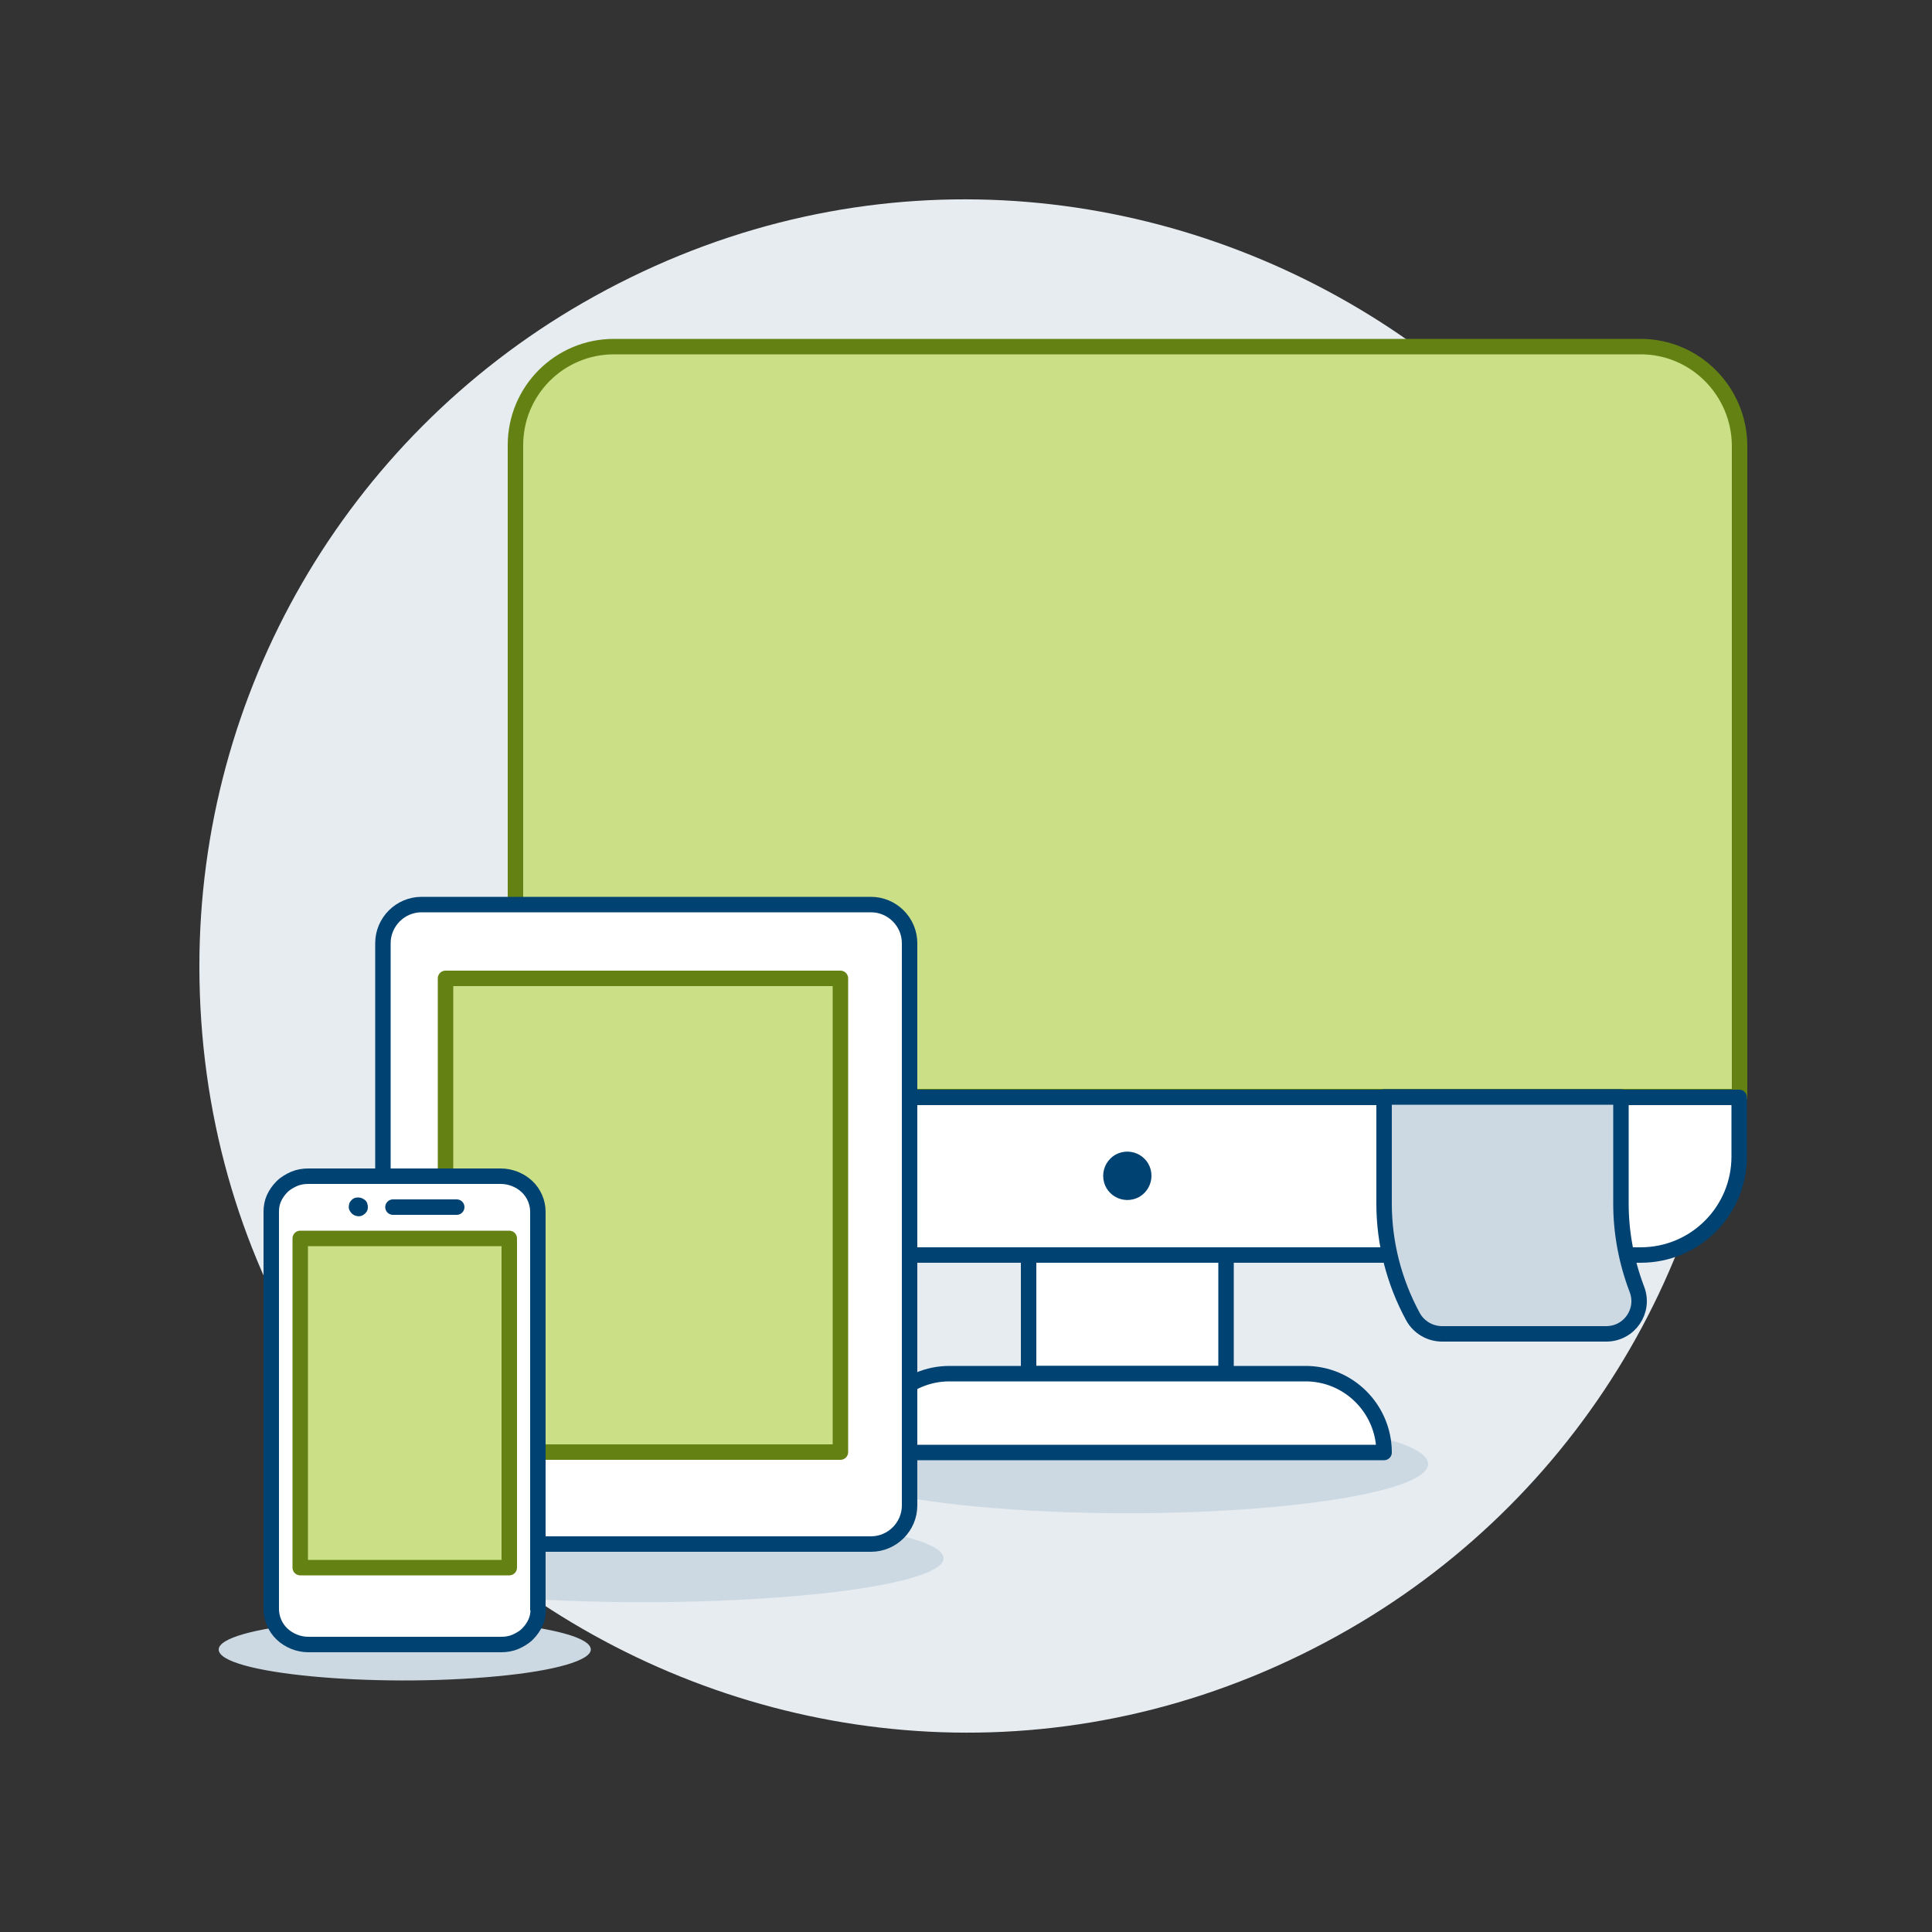
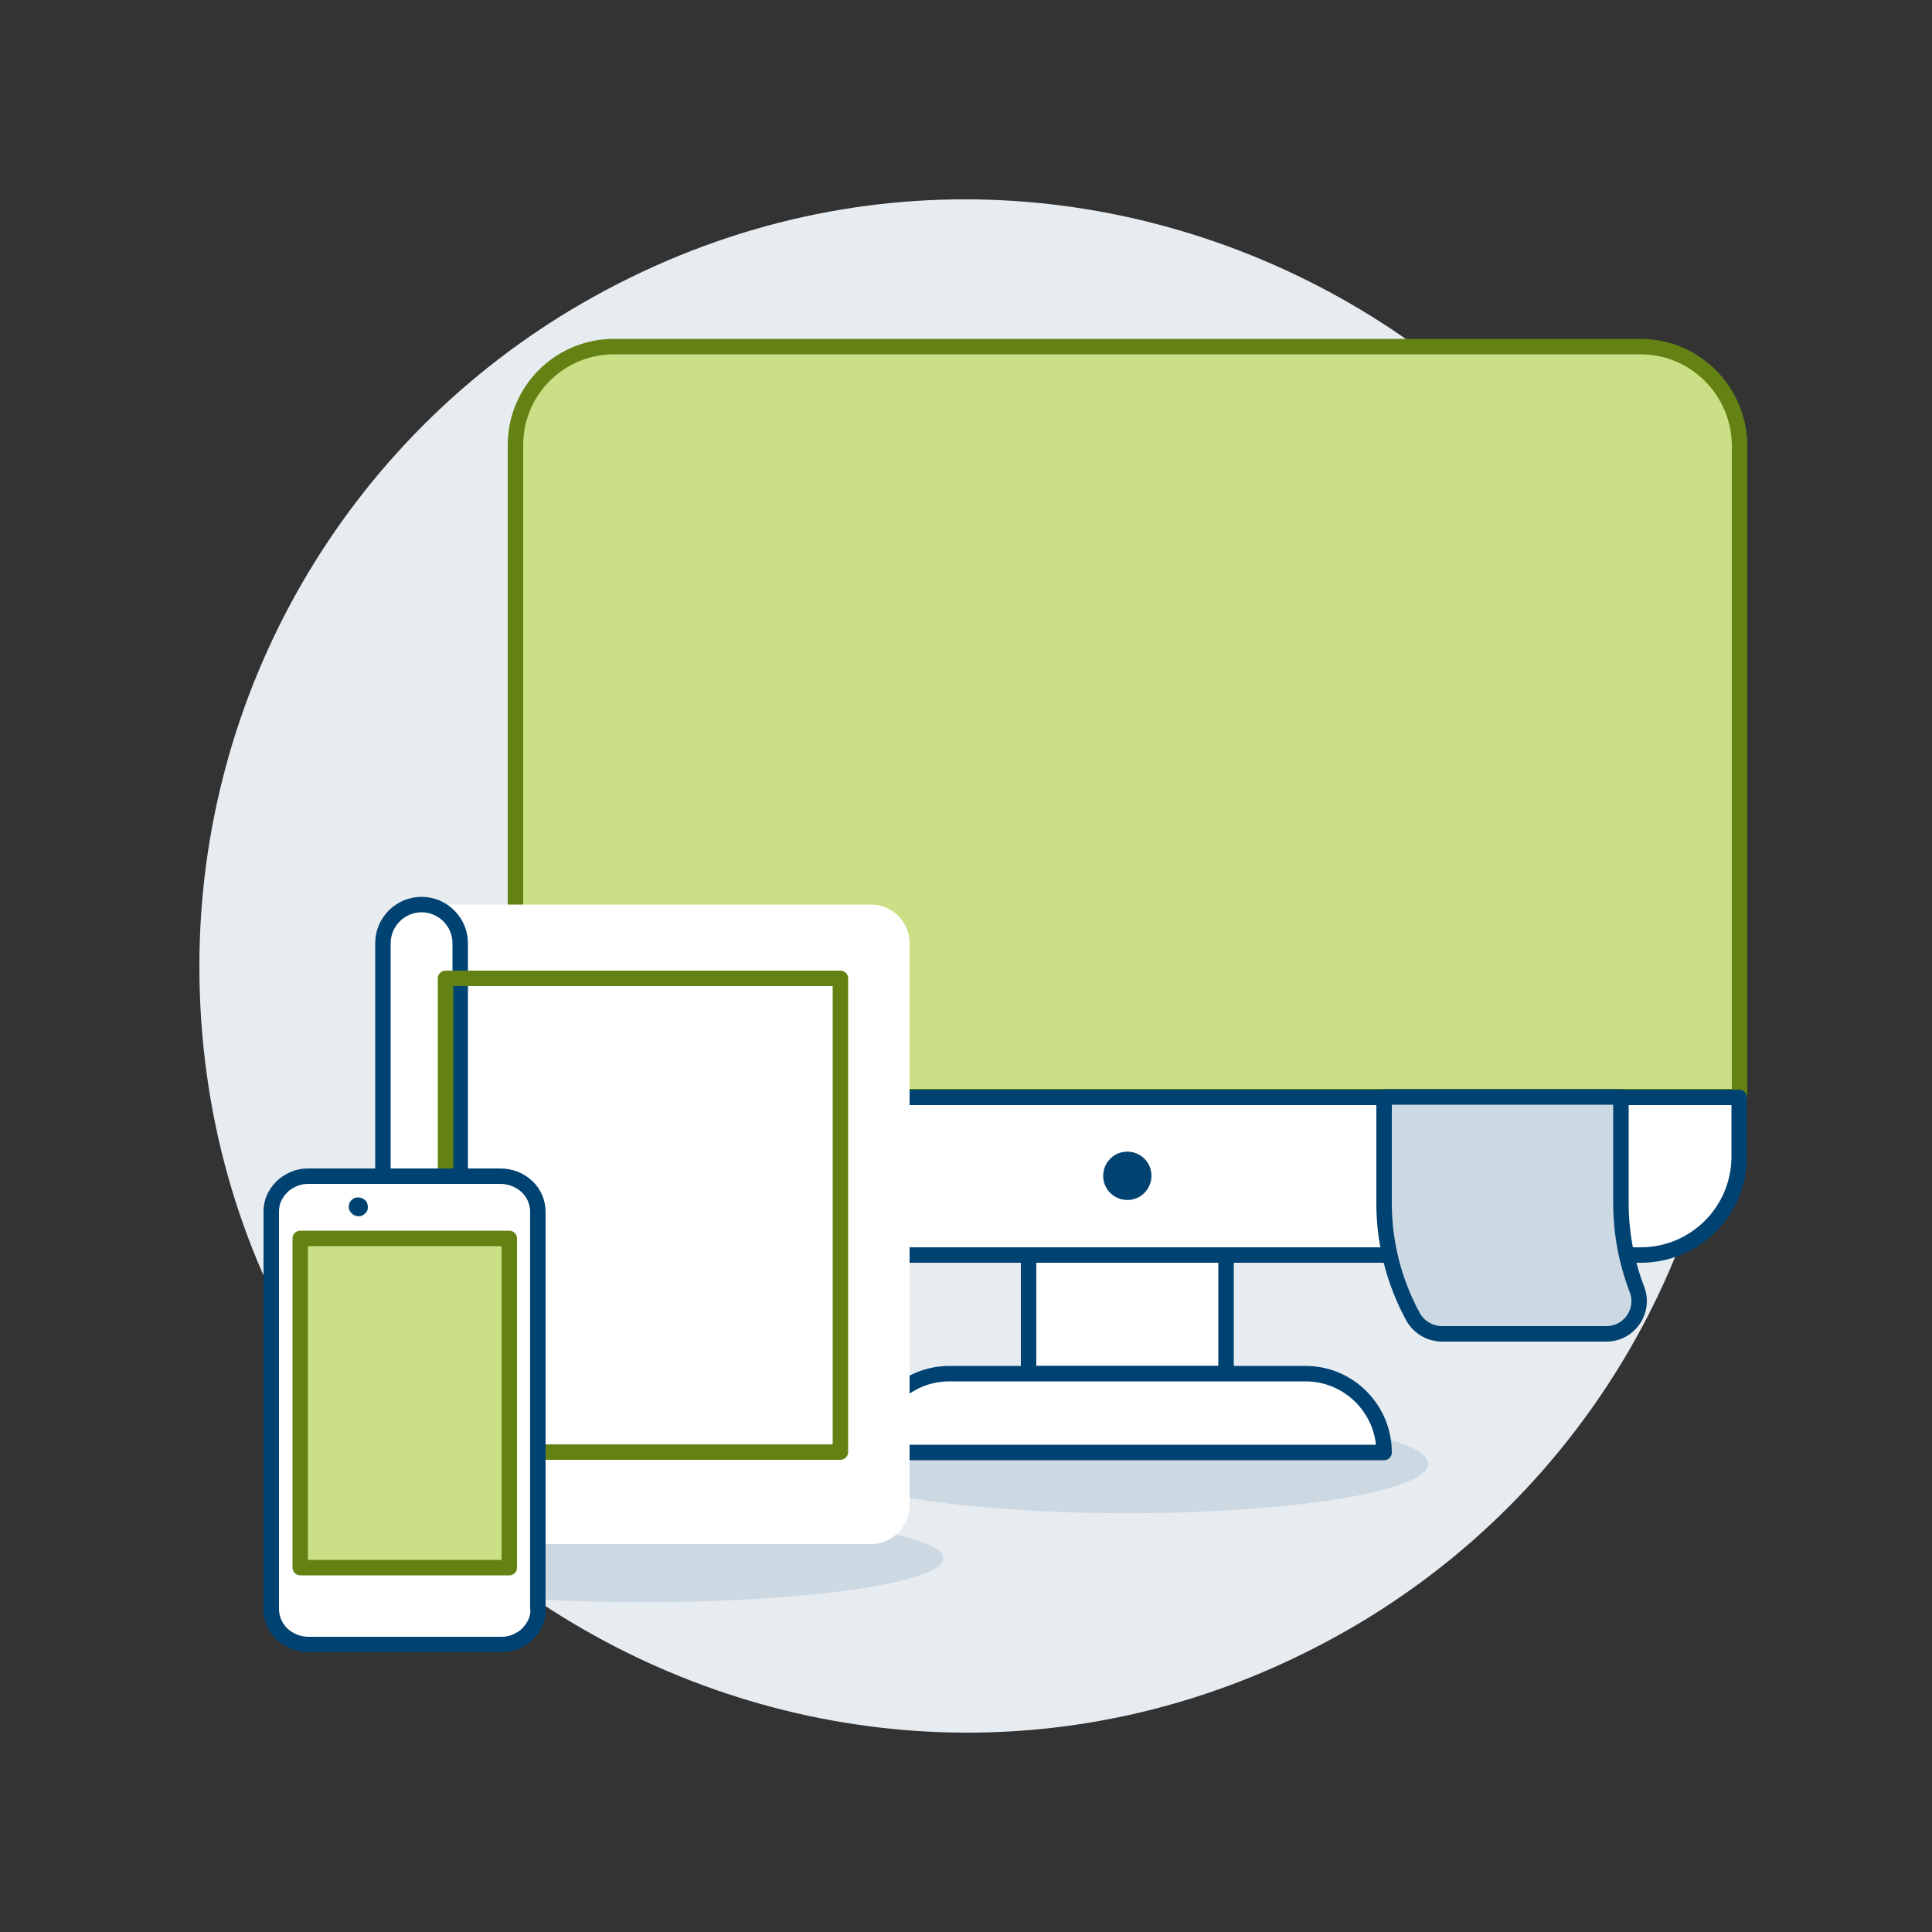
<svg xmlns="http://www.w3.org/2000/svg" version="1.1" id="Responsive-Devices--Streamline-Ux.svg" x="0px" y="0px" viewBox="0 0 500 500" style="enable-background:new 0 0 500 500;" xml:space="preserve">
  <rect x="0" y="0" width="500" height="500" fill="#333333" stroke="none" />
  <style type="text/css">
	.st0{fill:#E7ECF1;}
	.st1{fill:#FFFFFF;}
	.st2{fill:#CCD9E2;}
	.st3{fill:none;stroke:#004272;stroke-width:4;stroke-linecap:round;stroke-linejoin:round;}
	.st4{fill:#FFFFFF;stroke:#004272;stroke-width:4;stroke-linecap:round;stroke-linejoin:round;}
	.st5{fill:#CBDF86;}
	.st6{fill:none;stroke:#648213;stroke-width:4;stroke-linecap:round;stroke-linejoin:round;}
	.st7{display:none;}
	.st8{display:inline;fill:#FFFFFF;}
	.st9{display:inline;fill:none;stroke:#004272;stroke-width:4;stroke-linecap:round;stroke-linejoin:round;}
	.st10{display:none;fill:#CBDF86;}
	.st11{display:none;fill:none;stroke:#004272;stroke-width:4;stroke-linecap:round;stroke-linejoin:round;}
	.st12{fill:#CCD9E2;stroke:#004272;stroke-width:4;stroke-linecap:round;stroke-linejoin:round;}
	.st13{fill:#004272;stroke:#004272;stroke-width:4;}
	.st14{fill:#004272;}
</style>
  <path class="st0" d="M51.6,250c0,152.5,165.3,247.8,297.6,171.6c61.4-35.4,99.2-100.8,99.2-171.6c0-152.5-165.3-247.8-297.6-171.6  C89.4,113.8,51.6,179.2,51.6,250z" />
  <path class="st1" d="M266.2,324.8h51.1v30.7h-51.1V324.8z" />
  <path class="st2" d="M213.9,378.9c0,9.8,64.9,15.9,116.8,11c24.1-2.3,38.9-6.5,38.9-11c0-9.8-64.9-15.9-116.8-11  C228.7,370.1,213.9,374.3,213.9,378.9z" />
  <path class="st3" d="M266.2,324.8h51.1v30.7h-51.1V324.8z" />
  <path class="st4" d="M358.2,375.9H225.3c0-11.3,9.2-20.4,20.4-20.4h92C349,355.4,358.2,364.6,358.2,375.9z" />
  <path class="st5" d="M424.6,89.7H158.9c-14.1,0-25.5,11.4-25.5,25.5v168.6h316.8V115.3C450.1,101.2,438.7,89.7,424.6,89.7z" />
  <path class="st6" d="M424.6,89.7H158.9c-14.1,0-25.5,11.4-25.5,25.5v168.6h316.8V115.3C450.1,101.2,438.7,89.7,424.6,89.7z" />
  <path class="st4" d="M424.6,324.8c14.1,0,25.5-11.4,25.5-25.5v-15.3H133.3v15.3c0,14.1,11.4,25.5,25.5,25.5H424.6z" />
  <path class="st2" d="M88.5,403.3c0,8.7,64.9,14.2,116.8,9.8c24.1-2,38.9-5.8,38.9-9.8c0-8.7-64.9-14.2-116.8-9.8  C103.4,395.5,88.5,399.3,88.5,403.3z" />
  <g>
    <path class="st1" d="M99.1,389.6c0,5.5,4.5,10,10,10h116.3c5.5,0,10-4.5,10-10V244.1c0-5.5-4.5-10-10-10H109.1c-5.5,0-10,4.5-10,10   V389.6z" />
-     <path class="st3" d="M99.1,389.6c0,5.5,4.5,10,10,10h116.3c5.5,0,10-4.5,10-10V244.1c0-5.5-4.5-10-10-10H109.1c-5.5,0-10,4.5-10,10   V389.6z" />
+     <path class="st3" d="M99.1,389.6c0,5.5,4.5,10,10,10c5.5,0,10-4.5,10-10V244.1c0-5.5-4.5-10-10-10H109.1c-5.5,0-10,4.5-10,10   V389.6z" />
  </g>
-   <path class="st5" d="M115.3,253.2h102.2v122.6H115.3V253.2z" />
  <path class="st6" d="M115.3,253.2h102.2v122.6H115.3V253.2z" />
-   <path class="st2" d="M56.6,426.9c0,6.2,40.1,10,72.2,6.9c14.9-1.4,24.1-4.1,24.1-6.9c0-6.2-40.1-10-72.2-6.9  C65.8,421.4,56.6,424,56.6,426.9z" />
  <g class="st7">
    <path class="st8" d="M70.7,413.4c0,5.5,4.5,10,10,10h48.1c5.5,0,10-4.5,10-10v-96.8c0-5.5-4.5-10-10-10H80.7c-5.5,0-10,4.5-10,10   V413.4z" />
    <path class="st9" d="M70.7,413.4c0,5.5,4.5,10,10,10h48.1c5.5,0,10-4.5,10-10v-96.8c0-5.5-4.5-10-10-10H80.7c-5.5,0-10,4.5-10,10   V413.4z" />
  </g>
  <path class="st10" d="M79.2,326.1h51.1v77.9H79.2V326.1z" />
  <path class="st11" d="M79.2,326.1h51.1v77.9H79.2V326.1z" />
  <path class="st12" d="M423.6,333.6c2.2,5.6-1.9,11.6-7.9,11.6h-42.5c-3.1,0-6-1.7-7.5-4.4c-4.9-9-7.5-19.1-7.5-29.3v-27.6h61.3v27.6  C419.5,319,420.9,326.5,423.6,333.6z" />
  <path class="st13" d="M287.5,304.3c0,3.3,3.5,5.3,6.4,3.7c1.3-0.8,2.1-2.2,2.1-3.7c0-3.3-3.5-5.3-6.4-3.7  C288.3,301.4,287.5,302.8,287.5,304.3z" />
  <path id="Vector_3" class="st4" d="M139.3,416.4c0,1.2-0.2,2.4-0.7,3.5c-0.5,1.1-1.2,2.1-2.1,3c-0.9,0.9-2,1.5-3.1,2  c-1.2,0.5-2.4,0.7-3.7,0.7H79.8c-2.5,0-5-1-6.8-2.7c-1.8-1.7-2.8-4.1-2.8-6.5V313.6c0-1.2,0.2-2.4,0.7-3.5c0.5-1.1,1.2-2.1,2.1-3  c0.9-0.9,2-1.5,3.1-2c1.2-0.5,2.4-0.7,3.7-0.7h49.8c2.5,0,5,1,6.8,2.7c1.8,1.7,2.8,4.1,2.8,6.5V416.4z" />
  <path id="Vector_4" class="st5" d="M77.7,320.5h54.1v85.2H77.7V320.5z" />
  <path id="Vector_5" class="st6" d="M77.7,320.5h54.1v85.2H77.7V320.5z" />
-   <path id="Vector_6" class="st3" d="M101.7,312.4l16.5,0" />
  <path id="Vector_7" class="st14" d="M95.2,312.4c0,0.5-0.1,0.9-0.4,1.3c-0.3,0.4-0.7,0.7-1.1,0.9c-0.5,0.2-1,0.2-1.4,0.1  c-0.5-0.1-0.9-0.3-1.3-0.7c-0.3-0.3-0.6-0.8-0.7-1.2c-0.1-0.5,0-0.9,0.1-1.4c0.2-0.4,0.5-0.8,0.9-1.1c0.4-0.3,0.9-0.4,1.4-0.4  c0.7,0,1.3,0.3,1.8,0.7S95.2,311.8,95.2,312.4z" />
</svg>